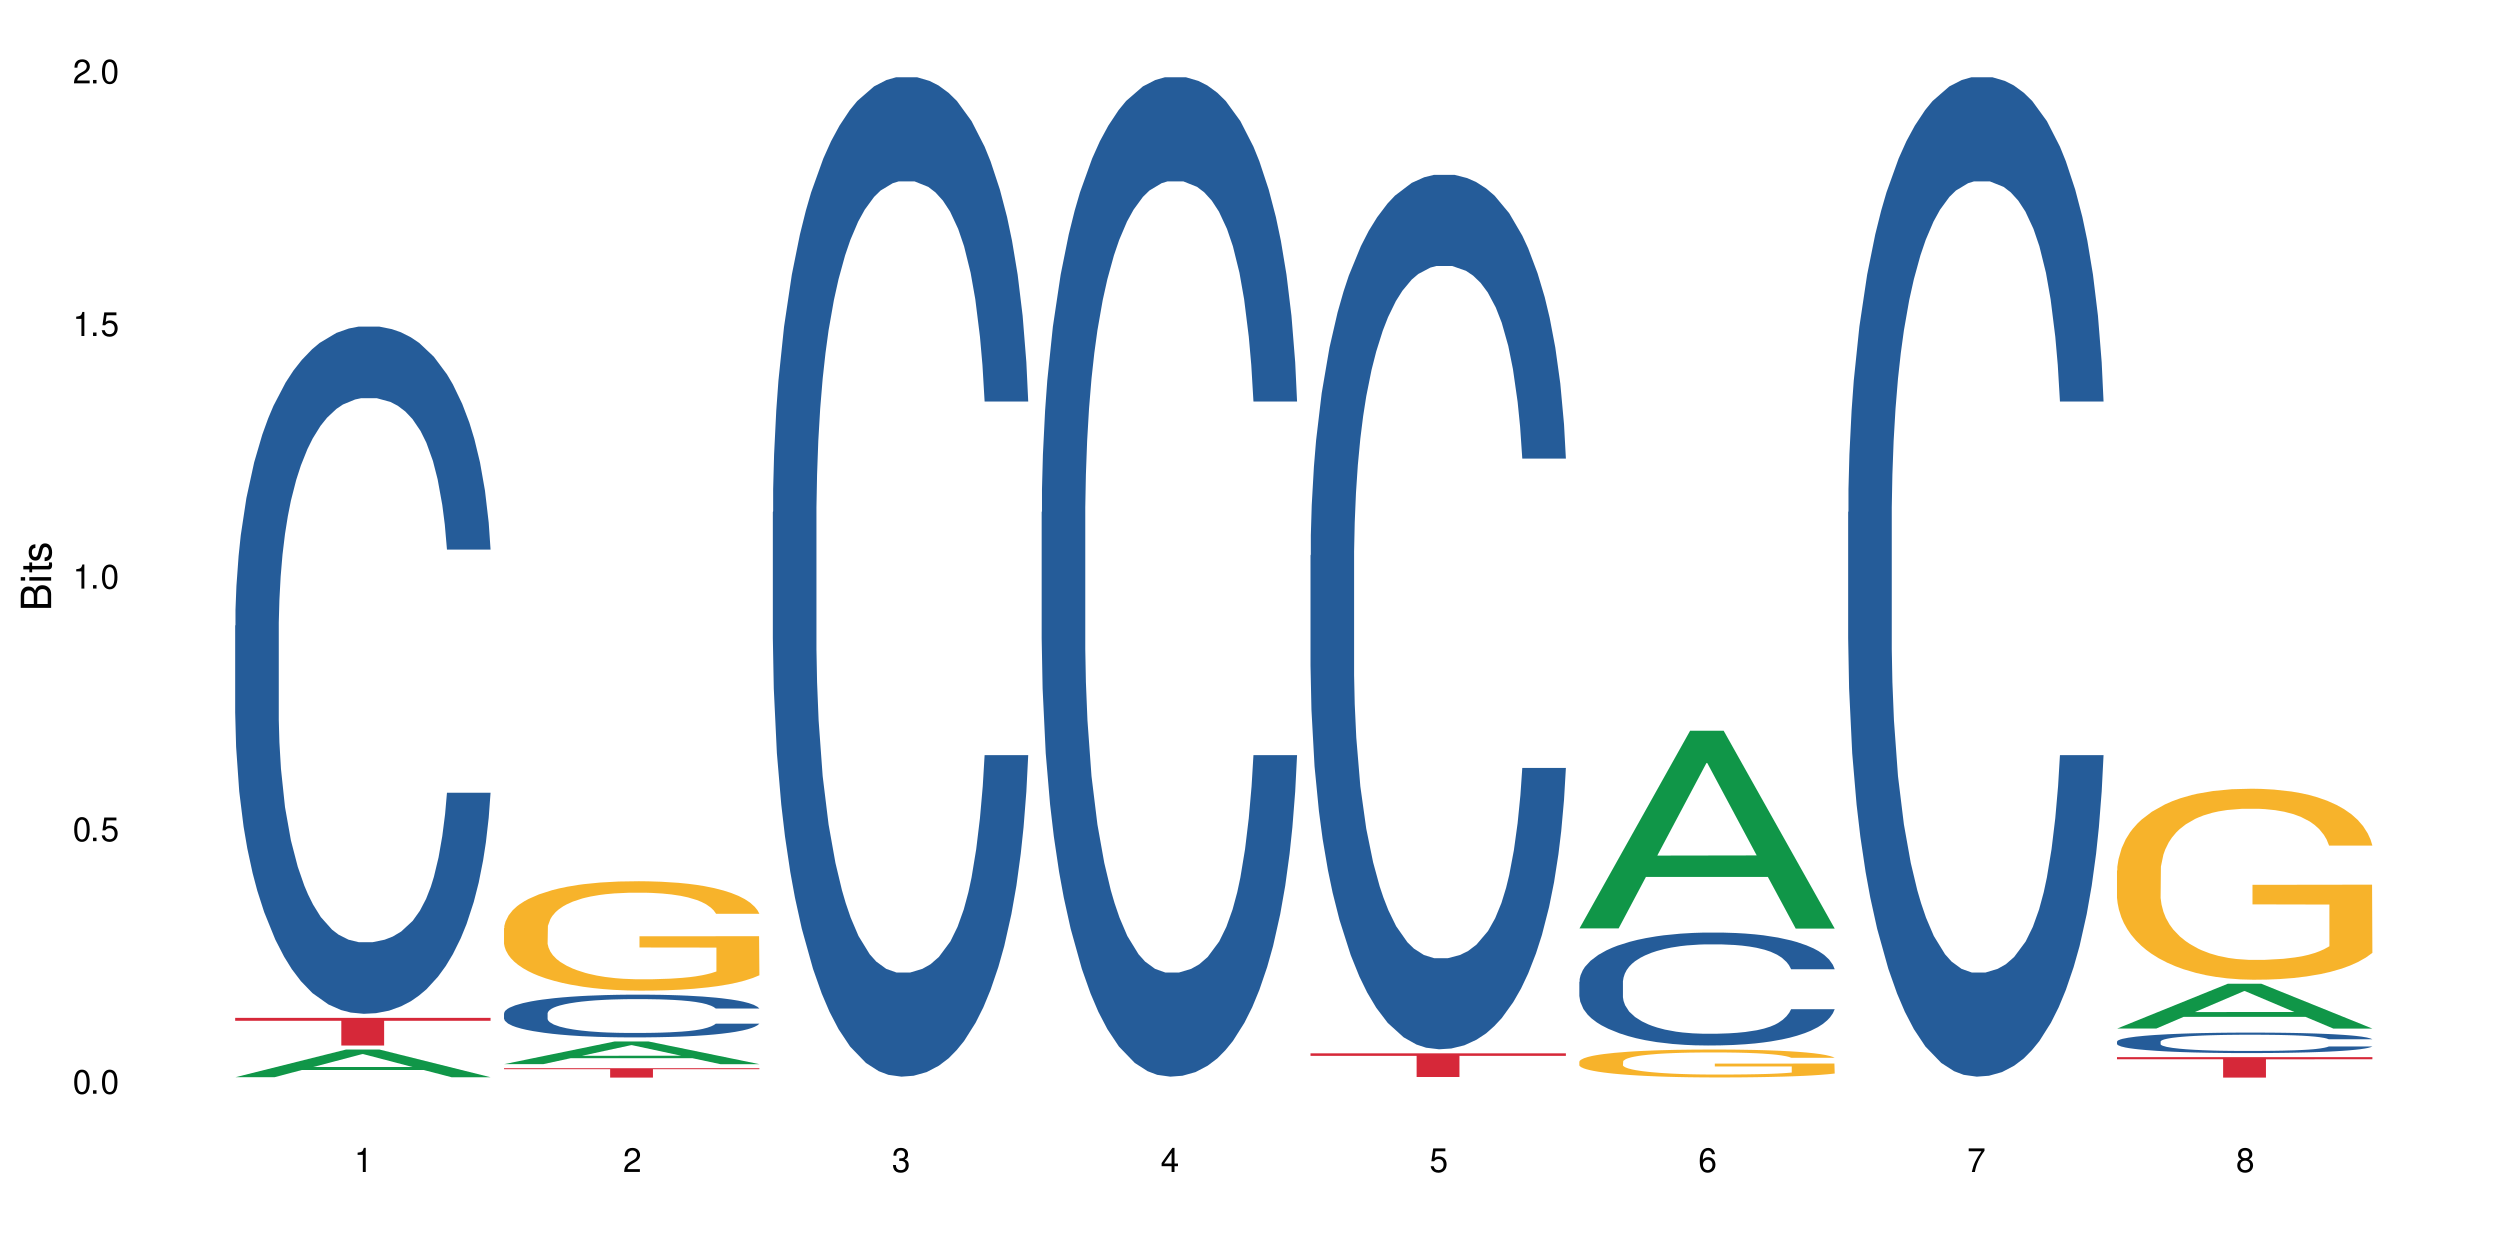
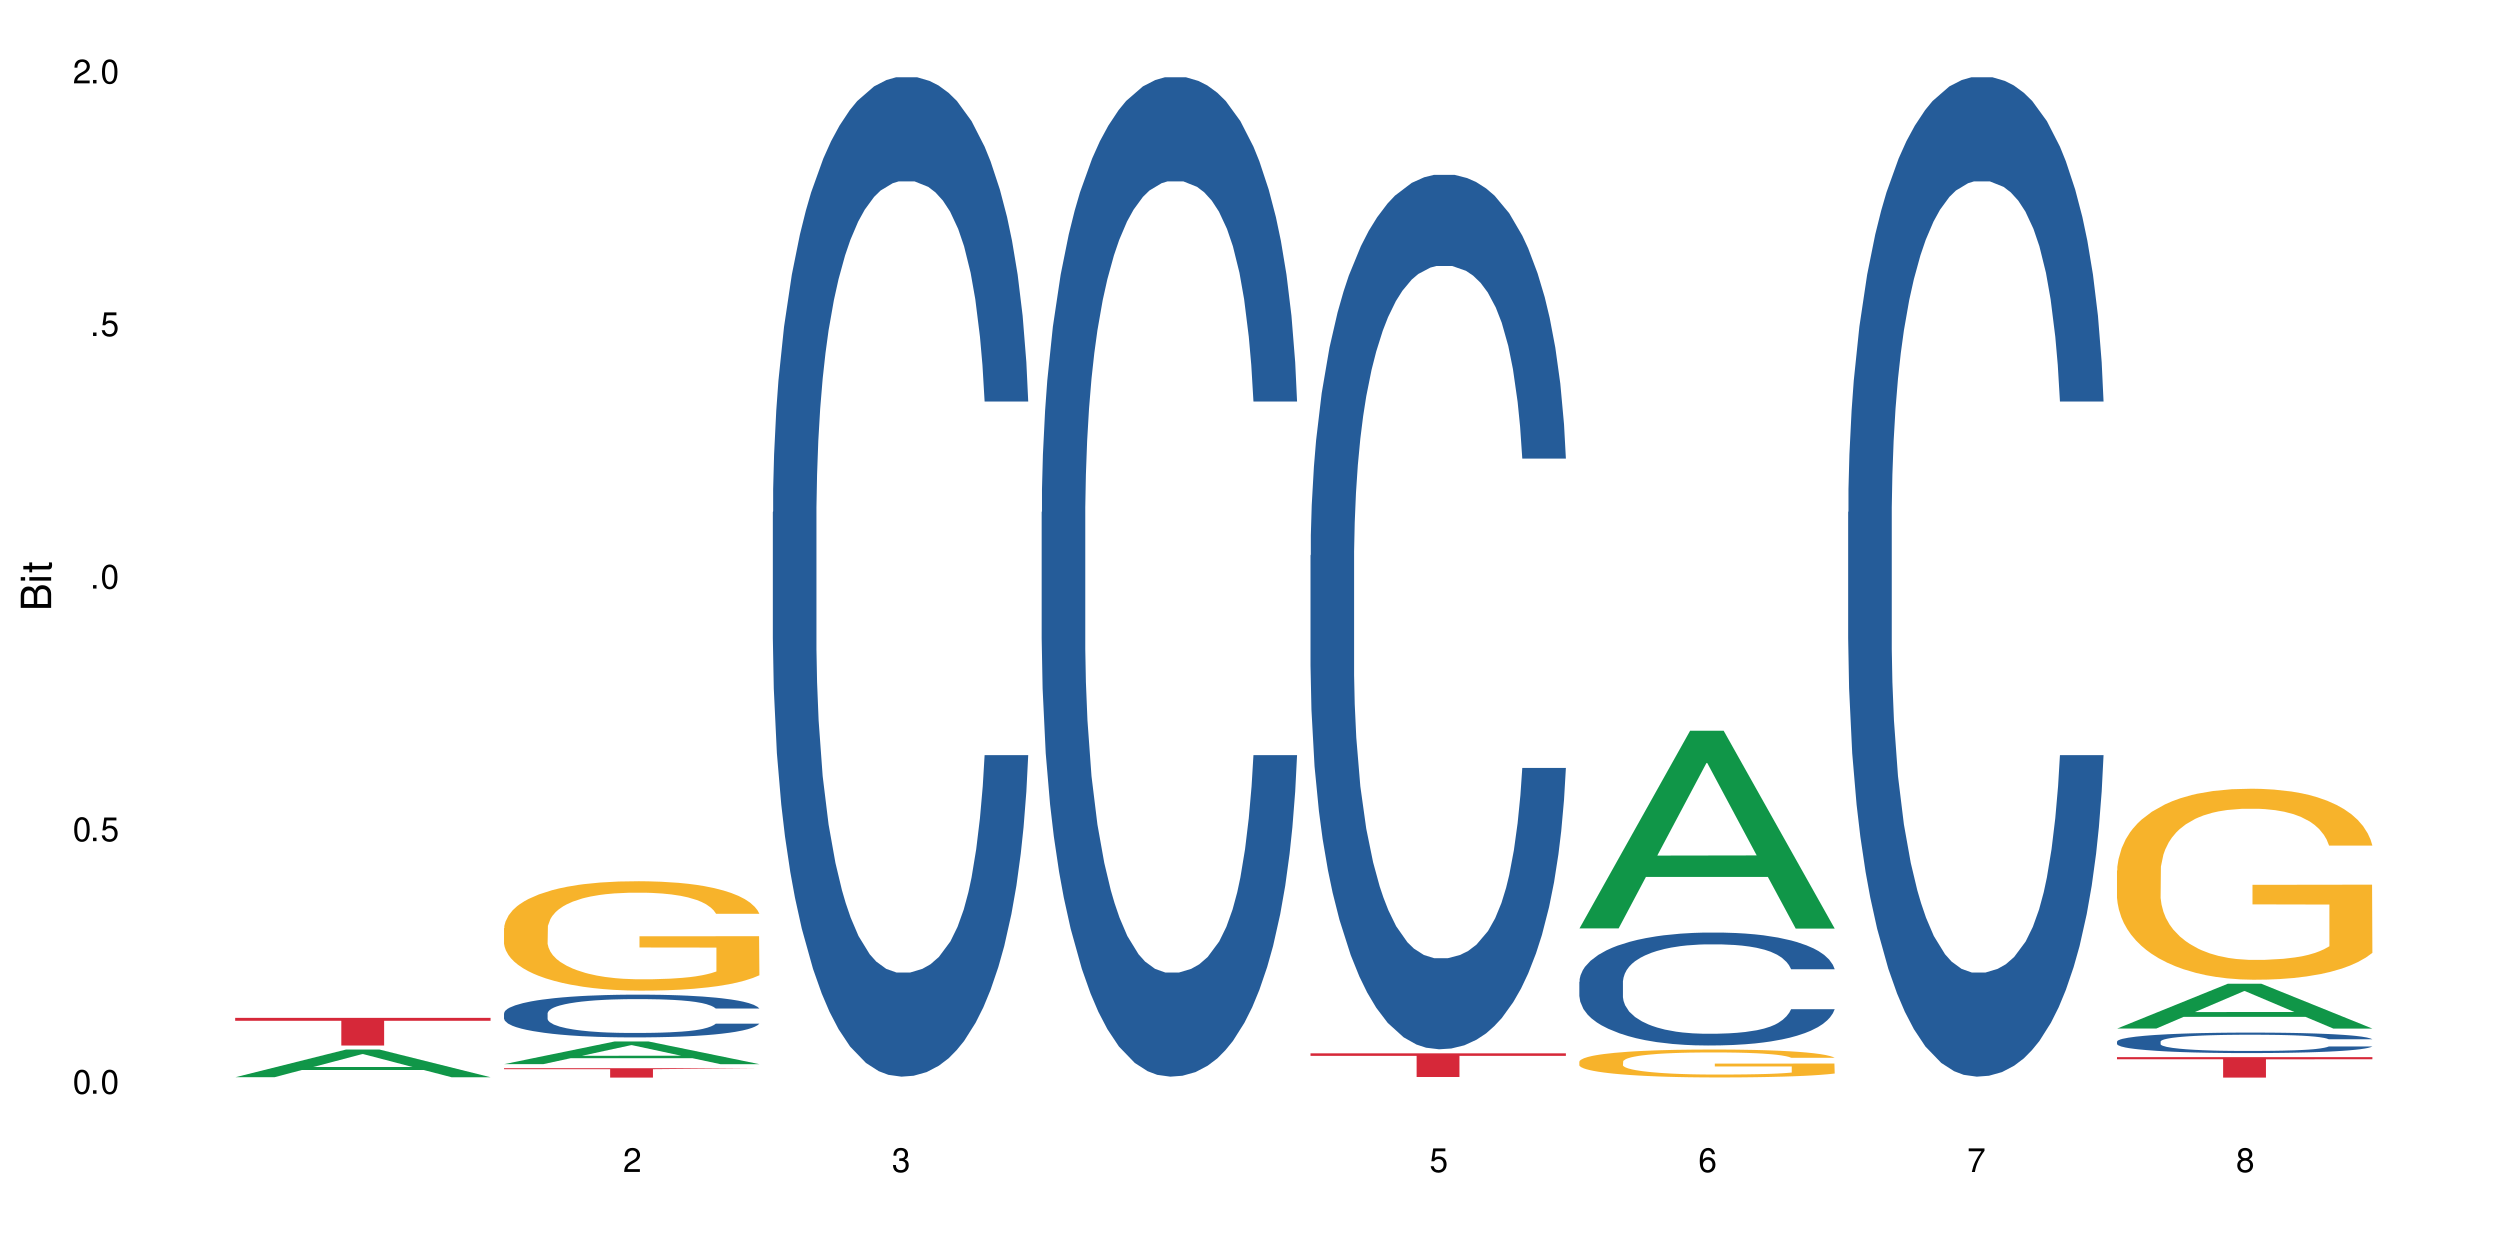
<svg xmlns="http://www.w3.org/2000/svg" xmlns:xlink="http://www.w3.org/1999/xlink" width="720" height="360" viewBox="0 0 720 360">
  <defs>
    <g>
      <g id="glyph-0-0">
</g>
      <g id="glyph-0-1">
        <path d="M 2.641 -6.938 C 2 -6.938 1.422 -6.656 1.078 -6.172 C 0.641 -5.562 0.406 -4.641 0.406 -3.359 C 0.406 -1.016 1.188 0.219 2.641 0.219 C 4.078 0.219 4.859 -1.016 4.859 -3.297 C 4.859 -4.641 4.656 -5.547 4.203 -6.172 C 3.844 -6.656 3.281 -6.938 2.641 -6.938 Z M 2.641 -6.188 C 3.547 -6.188 4 -5.25 4 -3.375 C 4 -1.406 3.562 -0.484 2.625 -0.484 C 1.734 -0.484 1.281 -1.438 1.281 -3.344 C 1.281 -5.25 1.734 -6.188 2.641 -6.188 Z M 2.641 -6.188 " />
      </g>
      <g id="glyph-0-2">
        <path d="M 1.828 -1 L 0.828 -1 L 0.828 0 L 1.828 0 Z M 1.828 -1 " />
      </g>
      <g id="glyph-0-3">
        <path d="M 4.562 -6.797 L 1.062 -6.797 L 0.547 -3.094 L 1.328 -3.094 C 1.719 -3.562 2.047 -3.734 2.578 -3.734 C 3.484 -3.734 4.062 -3.109 4.062 -2.094 C 4.062 -1.125 3.484 -0.531 2.578 -0.531 C 1.828 -0.531 1.375 -0.906 1.188 -1.672 L 0.328 -1.672 C 0.453 -1.109 0.547 -0.844 0.75 -0.594 C 1.125 -0.078 1.828 0.219 2.594 0.219 C 3.969 0.219 4.922 -0.781 4.922 -2.219 C 4.922 -3.562 4.031 -4.484 2.719 -4.484 C 2.25 -4.484 1.859 -4.359 1.469 -4.062 L 1.734 -5.969 L 4.562 -5.969 Z M 4.562 -6.797 " />
      </g>
      <g id="glyph-0-4">
-         <path d="M 2.484 -4.938 L 2.484 0 L 3.328 0 L 3.328 -6.938 L 2.766 -6.938 C 2.469 -5.875 2.281 -5.734 0.984 -5.562 L 0.984 -4.938 Z M 2.484 -4.938 " />
-       </g>
+         </g>
      <g id="glyph-0-5">
        <path d="M 4.859 -0.828 L 1.281 -0.828 C 1.359 -1.406 1.672 -1.781 2.5 -2.281 L 3.469 -2.828 C 4.406 -3.344 4.906 -4.062 4.906 -4.906 C 4.906 -5.484 4.672 -6.031 4.266 -6.406 C 3.859 -6.766 3.375 -6.938 2.719 -6.938 C 1.859 -6.938 1.219 -6.625 0.844 -6.031 C 0.609 -5.672 0.5 -5.234 0.484 -4.531 L 1.328 -4.531 C 1.359 -5.016 1.406 -5.281 1.531 -5.516 C 1.75 -5.938 2.188 -6.203 2.703 -6.203 C 3.469 -6.203 4.031 -5.641 4.031 -4.891 C 4.031 -4.344 3.719 -3.859 3.125 -3.516 L 2.234 -3 C 0.812 -2.172 0.406 -1.531 0.328 -0.016 L 4.859 -0.016 Z M 4.859 -0.828 " />
      </g>
      <g id="glyph-0-6">
        <path d="M 2.125 -3.188 L 2.578 -3.188 C 3.5 -3.188 3.984 -2.766 3.984 -1.922 C 3.984 -1.062 3.469 -0.531 2.594 -0.531 C 1.656 -0.531 1.203 -1 1.156 -2.016 L 0.312 -2.016 C 0.344 -1.453 0.438 -1.094 0.609 -0.781 C 0.953 -0.109 1.625 0.219 2.547 0.219 C 3.953 0.219 4.859 -0.625 4.859 -1.938 C 4.859 -2.828 4.516 -3.297 3.703 -3.594 C 4.344 -3.844 4.656 -4.328 4.656 -5.031 C 4.656 -6.219 3.875 -6.938 2.578 -6.938 C 1.203 -6.938 0.484 -6.172 0.453 -4.703 L 1.297 -4.703 C 1.312 -5.125 1.344 -5.359 1.453 -5.578 C 1.641 -5.969 2.062 -6.203 2.594 -6.203 C 3.344 -6.203 3.797 -5.75 3.797 -5 C 3.797 -4.516 3.609 -4.219 3.25 -4.047 C 3.016 -3.953 2.703 -3.922 2.125 -3.906 Z M 2.125 -3.188 " />
      </g>
      <g id="glyph-0-7">
-         <path d="M 3.141 -1.672 L 3.141 0 L 3.984 0 L 3.984 -1.672 L 4.984 -1.672 L 4.984 -2.438 L 3.984 -2.438 L 3.984 -6.938 L 3.359 -6.938 L 0.266 -2.578 L 0.266 -1.672 Z M 3.141 -2.438 L 1 -2.438 L 3.141 -5.5 Z M 3.141 -2.438 " />
-       </g>
+         </g>
      <g id="glyph-0-8">
        <path d="M 4.781 -5.125 C 4.609 -6.266 3.891 -6.938 2.844 -6.938 C 2.094 -6.938 1.422 -6.578 1.031 -5.953 C 0.594 -5.266 0.406 -4.422 0.406 -3.172 C 0.406 -2 0.578 -1.25 0.984 -0.641 C 1.359 -0.078 1.953 0.219 2.703 0.219 C 3.984 0.219 4.922 -0.75 4.922 -2.094 C 4.922 -3.375 4.062 -4.281 2.844 -4.281 C 2.172 -4.281 1.641 -4.031 1.281 -3.516 C 1.281 -5.234 1.828 -6.188 2.797 -6.188 C 3.391 -6.188 3.797 -5.797 3.938 -5.125 Z M 2.734 -3.531 C 3.547 -3.531 4.062 -2.953 4.062 -2.031 C 4.062 -1.156 3.484 -0.531 2.703 -0.531 C 1.922 -0.531 1.328 -1.188 1.328 -2.078 C 1.328 -2.938 1.906 -3.531 2.734 -3.531 Z M 2.734 -3.531 " />
      </g>
      <g id="glyph-0-9">
        <path d="M 4.984 -6.797 L 0.438 -6.797 L 0.438 -5.969 L 4.109 -5.969 C 2.5 -3.656 1.828 -2.234 1.328 0 L 2.219 0 C 2.594 -2.172 3.453 -4.047 4.984 -6.094 Z M 4.984 -6.797 " />
      </g>
      <g id="glyph-0-10">
        <path d="M 3.75 -3.656 C 4.469 -4.094 4.688 -4.438 4.688 -5.078 C 4.688 -6.172 3.844 -6.938 2.641 -6.938 C 1.438 -6.938 0.594 -6.172 0.594 -5.094 C 0.594 -4.438 0.812 -4.094 1.516 -3.656 C 0.734 -3.266 0.359 -2.703 0.359 -1.922 C 0.359 -0.656 1.281 0.219 2.641 0.219 C 3.984 0.219 4.922 -0.656 4.922 -1.922 C 4.922 -2.703 4.531 -3.266 3.75 -3.656 Z M 2.641 -6.188 C 3.359 -6.188 3.812 -5.75 3.812 -5.062 C 3.812 -4.406 3.344 -3.984 2.641 -3.984 C 1.922 -3.984 1.453 -4.406 1.453 -5.078 C 1.453 -5.75 1.922 -6.188 2.641 -6.188 Z M 2.641 -3.266 C 3.484 -3.266 4.062 -2.719 4.062 -1.906 C 4.062 -1.078 3.484 -0.531 2.625 -0.531 C 1.797 -0.531 1.219 -1.094 1.219 -1.906 C 1.219 -2.719 1.781 -3.266 2.641 -3.266 Z M 2.641 -3.266 " />
      </g>
      <g id="glyph-1-0">
</g>
      <g id="glyph-1-1">
        <path d="M 0 -0.953 L 0 -4.891 C 0 -5.719 -0.234 -6.344 -0.734 -6.797 C -1.188 -7.234 -1.812 -7.469 -2.5 -7.469 C -3.547 -7.469 -4.188 -7 -4.625 -5.875 C -4.984 -6.688 -5.625 -7.094 -6.531 -7.094 C -7.172 -7.094 -7.734 -6.859 -8.141 -6.391 C -8.562 -5.922 -8.75 -5.344 -8.75 -4.5 L -8.75 -0.953 Z M -4.984 -2.062 L -7.766 -2.062 L -7.766 -4.219 C -7.766 -4.844 -7.688 -5.203 -7.453 -5.5 C -7.219 -5.812 -6.859 -5.969 -6.375 -5.969 C -5.891 -5.969 -5.531 -5.812 -5.297 -5.5 C -5.062 -5.203 -4.984 -4.844 -4.984 -4.219 Z M -0.984 -2.062 L -4 -2.062 L -4 -4.781 C -4 -5.766 -3.438 -6.359 -2.484 -6.359 C -1.547 -6.359 -0.984 -5.766 -0.984 -4.781 Z M -0.984 -2.062 " />
      </g>
      <g id="glyph-1-2">
        <path d="M -6.281 -1.797 L -6.281 -0.797 L 0 -0.797 L 0 -1.797 Z M -8.75 -1.797 L -8.75 -0.797 L -7.484 -0.797 L -7.484 -1.797 Z M -8.75 -1.797 " />
      </g>
      <g id="glyph-1-3">
        <path d="M -6.281 -3.047 L -6.281 -2.016 L -8.016 -2.016 L -8.016 -1.016 L -6.281 -1.016 L -6.281 -0.172 L -5.469 -0.172 L -5.469 -1.016 L -0.719 -1.016 C -0.078 -1.016 0.281 -1.453 0.281 -2.234 C 0.281 -2.5 0.25 -2.719 0.188 -3.047 L -0.641 -3.047 C -0.609 -2.906 -0.594 -2.766 -0.594 -2.562 C -0.594 -2.141 -0.719 -2.016 -1.156 -2.016 L -5.469 -2.016 L -5.469 -3.047 Z M -6.281 -3.047 " />
      </g>
      <g id="glyph-1-4">
-         <path d="M -4.531 -5.25 C -5.766 -5.25 -6.469 -4.422 -6.469 -2.969 C -6.469 -1.516 -5.719 -0.562 -4.547 -0.562 C -3.562 -0.562 -3.094 -1.062 -2.734 -2.562 L -2.516 -3.484 C -2.344 -4.188 -2.094 -4.469 -1.641 -4.469 C -1.047 -4.469 -0.641 -3.875 -0.641 -3 C -0.641 -2.453 -0.797 -2 -1.062 -1.75 C -1.25 -1.594 -1.422 -1.531 -1.875 -1.469 L -1.875 -0.406 C -0.422 -0.453 0.281 -1.266 0.281 -2.922 C 0.281 -4.5 -0.5 -5.516 -1.719 -5.516 C -2.656 -5.516 -3.172 -4.984 -3.469 -3.734 L -3.703 -2.766 C -3.891 -1.953 -4.156 -1.609 -4.594 -1.609 C -5.188 -1.609 -5.547 -2.125 -5.547 -2.938 C -5.547 -3.75 -5.203 -4.172 -4.531 -4.203 Z M -4.531 -5.25 " />
-       </g>
+         </g>
    </g>
  </defs>
  <rect x="-72" y="-36" width="864" height="432" fill="rgb(100%, 100%, 100%)" fill-opacity="1" />
  <path fill-rule="nonzero" fill="rgb(6.275%, 58.824%, 28.235%)" fill-opacity="1" d="M 67.73 310.242 L 67.809 310.234 L 99.637 302.27 L 109.301 302.27 L 141.281 310.246 L 130.047 310.246 L 122.031 308.164 L 86.906 308.164 L 79.047 310.242 L 67.73 310.242 L 90.285 307.305 L 118.809 307.297 L 104.586 303.574 L 104.43 303.566 L 104.27 303.59 L 90.207 307.297 L 90.285 307.305 Z M 67.73 310.242 " />
-   <path fill-rule="nonzero" fill="rgb(14.51%, 36.078%, 60%)" fill-opacity="1" d="M 67.73 180.176 L 67.82 179.996 L 67.82 175.656 L 68.09 168.781 L 68.719 160.098 L 69.344 154.125 L 70.961 143.453 L 73.203 133.141 L 75.535 125.18 L 77.238 120.477 L 78.766 116.859 L 82.262 110.164 L 84.504 106.727 L 86.926 103.652 L 89.887 100.578 L 92.039 98.77 L 96.883 95.875 L 100.469 94.609 L 103.25 94.066 L 109.262 94.066 L 112.848 94.789 L 115.449 95.691 L 118.32 97.141 L 120.742 98.77 L 124.957 102.75 L 128.727 107.812 L 130.43 110.707 L 133.121 116.316 L 135.184 121.742 L 136.617 126.449 L 138.234 133.141 L 139.668 141.281 L 140.746 150.508 L 141.281 158.289 L 128.727 158.289 L 128.098 151.051 L 127.379 145.441 L 126.035 138.027 L 124.688 132.777 L 122.805 127.531 L 121.102 124.094 L 118.77 120.66 L 116.707 118.488 L 114.555 116.859 L 112.488 115.773 L 108.543 114.688 L 103.969 114.688 L 102.266 115.051 L 98.766 116.496 L 96.883 117.766 L 94.191 120.297 L 92.309 122.648 L 90.066 126.266 L 88.539 129.344 L 86.656 134.047 L 85.312 138.207 L 83.785 144.176 L 82.891 148.699 L 82.082 153.766 L 81.363 159.734 L 80.828 166.066 L 80.469 172.762 L 80.289 179.273 L 80.289 207.312 L 80.469 213.828 L 80.918 221.426 L 82.082 232.461 L 83.785 242.047 L 85.762 249.648 L 87.645 255.074 L 88.719 257.605 L 90.156 260.5 L 92.398 264.121 L 95.629 267.738 L 97.512 269.184 L 100.383 270.633 L 103.34 271.355 L 107.289 271.355 L 110.785 270.633 L 113.117 269.727 L 115.539 268.281 L 118.859 265.203 L 120.922 262.309 L 122.715 258.871 L 124.062 255.438 L 124.957 252.543 L 126.305 246.934 L 127.379 240.781 L 128.188 234.449 L 128.727 228.301 L 141.281 228.301 L 140.746 235.535 L 139.938 242.59 L 139.129 247.836 L 137.875 254.168 L 136.441 259.777 L 134.375 266.109 L 132.672 270.27 L 130.43 274.793 L 128.367 278.23 L 126.125 281.305 L 122.805 284.926 L 120.652 286.734 L 118.32 288.359 L 115.539 289.809 L 112.043 291.074 L 108.273 291.797 L 104.777 291.98 L 101.008 291.617 L 98.227 290.895 L 94.551 289.266 L 89.977 286.008 L 86.656 282.57 L 84.055 279.137 L 81.812 275.516 L 79.301 270.633 L 76.074 262.672 L 74.098 256.52 L 72.754 251.457 L 71.23 244.398 L 70.152 238.07 L 68.898 227.938 L 68 215.094 L 67.73 205.145 Z M 67.73 180.176 " />
  <path fill-rule="nonzero" fill="rgb(83.922%, 15.686%, 22.353%)" fill-opacity="1" d="M 67.73 293.137 L 141.281 293.137 L 141.281 293.992 L 110.629 293.996 L 110.629 301.113 L 98.297 301.113 L 98.297 294.004 L 98.117 293.992 L 67.73 293.992 Z M 67.73 293.137 " />
  <path fill-rule="nonzero" fill="rgb(6.275%, 58.824%, 28.235%)" fill-opacity="1" d="M 145.156 306.473 L 145.234 306.465 L 177.059 299.934 L 186.723 299.934 L 218.707 306.48 L 207.469 306.48 L 199.453 304.77 L 164.328 304.77 L 156.469 306.473 L 145.156 306.473 L 167.707 304.062 L 196.23 304.059 L 182.008 301.004 L 181.852 300.996 L 181.695 301.016 L 167.629 304.059 L 167.707 304.062 Z M 145.156 306.473 " />
  <path fill-rule="nonzero" fill="rgb(14.51%, 36.078%, 60%)" fill-opacity="1" d="M 145.156 291.824 L 145.242 291.812 L 145.242 291.543 L 145.512 291.113 L 146.141 290.574 L 146.77 290.203 L 148.383 289.539 L 150.625 288.898 L 152.957 288.402 L 154.664 288.109 L 156.188 287.887 L 159.684 287.469 L 161.93 287.254 L 164.352 287.062 L 167.309 286.871 L 169.461 286.762 L 174.305 286.582 L 177.895 286.5 L 180.676 286.469 L 186.684 286.469 L 190.273 286.512 L 192.875 286.57 L 195.742 286.66 L 198.164 286.762 L 202.383 287.008 L 206.148 287.324 L 207.852 287.504 L 210.543 287.852 L 212.605 288.188 L 214.043 288.48 L 215.656 288.898 L 217.094 289.402 L 218.168 289.977 L 218.707 290.461 L 206.148 290.461 L 205.52 290.012 L 204.805 289.664 L 203.457 289.203 L 202.113 288.875 L 200.23 288.551 L 198.523 288.336 L 196.191 288.121 L 194.129 287.988 L 191.977 287.887 L 189.914 287.816 L 185.969 287.75 L 181.391 287.75 L 179.688 287.773 L 176.191 287.863 L 174.305 287.941 L 171.613 288.098 L 169.73 288.246 L 167.488 288.469 L 165.965 288.66 L 164.082 288.953 L 162.734 289.215 L 161.211 289.586 L 160.312 289.867 L 159.508 290.18 L 158.789 290.551 L 158.25 290.945 L 157.891 291.363 L 157.711 291.766 L 157.711 293.512 L 157.891 293.914 L 158.34 294.387 L 159.508 295.074 L 161.211 295.672 L 163.184 296.145 L 165.066 296.48 L 166.145 296.637 L 167.578 296.816 L 169.82 297.043 L 173.051 297.27 L 174.934 297.359 L 177.805 297.449 L 180.766 297.492 L 184.711 297.492 L 188.211 297.449 L 190.543 297.391 L 192.965 297.301 L 196.281 297.109 L 198.344 296.93 L 200.141 296.719 L 201.484 296.504 L 202.383 296.324 L 203.727 295.973 L 204.805 295.594 L 205.609 295.199 L 206.148 294.816 L 218.707 294.816 L 218.168 295.266 L 217.359 295.703 L 216.555 296.031 L 215.297 296.426 L 213.863 296.773 L 211.801 297.168 L 210.094 297.426 L 207.852 297.707 L 205.789 297.922 L 203.547 298.113 L 200.23 298.336 L 198.074 298.449 L 195.742 298.551 L 192.965 298.641 L 189.465 298.719 L 185.699 298.766 L 182.199 298.777 L 178.434 298.754 L 175.652 298.707 L 171.973 298.605 L 167.398 298.406 L 164.082 298.191 L 161.48 297.977 L 159.238 297.754 L 156.727 297.449 L 153.496 296.953 L 151.523 296.57 L 150.176 296.254 L 148.652 295.816 L 147.574 295.422 L 146.32 294.793 L 145.422 293.996 L 145.156 293.375 Z M 145.156 291.824 " />
  <path fill-rule="nonzero" fill="rgb(96.863%, 70.196%, 16.863%)" fill-opacity="1" d="M 145.156 267.293 L 145.242 267.266 L 145.242 266.688 L 145.602 265.395 L 146.5 263.609 L 147.664 262.141 L 148.922 260.988 L 149.73 260.387 L 151.074 259.523 L 152.242 258.891 L 155.199 257.594 L 158.969 256.383 L 161.031 255.867 L 163.363 255.379 L 166.684 254.832 L 168.207 254.629 L 172.871 254.168 L 178.164 253.879 L 183.992 253.793 L 186.684 253.824 L 190.363 253.938 L 195.387 254.254 L 198.254 254.543 L 200.496 254.832 L 202.828 255.203 L 205.699 255.781 L 208.391 256.473 L 210.543 257.16 L 212.695 258.023 L 214.492 258.945 L 216.016 259.953 L 217.359 261.164 L 218.168 262.172 L 218.707 263.176 L 206.238 263.176 L 205.52 262.172 L 204.715 261.395 L 203.367 260.441 L 202.023 259.754 L 200.676 259.207 L 198.164 258.457 L 196.012 257.996 L 193.32 257.594 L 190.723 257.336 L 187.762 257.16 L 185.969 257.105 L 181.211 257.105 L 176.906 257.305 L 174.395 257.535 L 172.602 257.766 L 170.09 258.199 L 168.566 258.543 L 167.668 258.773 L 164.977 259.664 L 163.184 260.473 L 162.195 261.02 L 160.941 261.883 L 160.043 262.66 L 159.059 263.809 L 158.52 264.676 L 157.801 266.633 L 157.711 271.812 L 157.98 272.906 L 158.52 274.086 L 159.238 275.121 L 160.312 276.215 L 161.391 277.051 L 163.273 278.172 L 164.887 278.922 L 166.145 279.41 L 168.566 280.188 L 169.551 280.445 L 171.883 280.965 L 174.305 281.367 L 177.266 281.715 L 179.508 281.887 L 183.098 282.031 L 187.672 282.031 L 193.055 281.855 L 196.461 281.625 L 198.793 281.395 L 200.32 281.195 L 202.203 280.879 L 203.547 280.59 L 204.805 280.273 L 206.328 279.785 L 206.328 272.906 L 184.172 272.875 L 184.172 269.652 L 218.617 269.625 L 218.707 280.879 L 216.824 281.656 L 214.492 282.402 L 212.25 282.98 L 209.918 283.469 L 206.598 284.016 L 203.906 284.359 L 199.781 284.766 L 196.012 285.023 L 192.066 285.195 L 188.566 285.281 L 184.441 285.312 L 180.766 285.254 L 176.816 285.082 L 173.68 284.852 L 170.809 284.562 L 167.938 284.188 L 164.352 283.582 L 162.016 283.094 L 159.594 282.488 L 157.172 281.77 L 155.02 280.992 L 153.586 280.391 L 152.152 279.699 L 150.625 278.836 L 149.191 277.855 L 148.113 276.965 L 147.129 275.957 L 146.41 275.008 L 145.691 273.711 L 145.332 272.676 L 145.156 271.781 Z M 145.156 267.293 " />
-   <path fill-rule="nonzero" fill="rgb(83.922%, 15.686%, 22.353%)" fill-opacity="1" d="M 145.156 307.637 L 218.707 307.637 L 218.707 307.926 L 188.051 307.926 L 188.051 310.34 L 175.719 310.34 L 175.719 307.93 L 175.539 307.926 L 145.156 307.926 Z M 145.156 307.637 " />
+   <path fill-rule="nonzero" fill="rgb(83.922%, 15.686%, 22.353%)" fill-opacity="1" d="M 145.156 307.637 L 218.707 307.637 L 188.051 307.926 L 188.051 310.34 L 175.719 310.34 L 175.719 307.93 L 175.539 307.926 L 145.156 307.926 Z M 145.156 307.637 " />
  <path fill-rule="nonzero" fill="rgb(14.51%, 36.078%, 60%)" fill-opacity="1" d="M 222.578 147.484 L 222.668 147.219 L 222.668 140.906 L 222.938 130.906 L 223.562 118.277 L 224.191 109.598 L 225.809 94.074 L 228.051 79.078 L 230.383 67.5 L 232.086 60.66 L 233.609 55.398 L 237.109 45.664 L 239.352 40.664 L 241.773 36.191 L 244.734 31.719 L 246.887 29.086 L 251.73 24.879 L 255.316 23.035 L 258.098 22.246 L 264.109 22.246 L 267.695 23.301 L 270.297 24.613 L 273.168 26.719 L 275.59 29.086 L 279.805 34.875 L 283.57 42.242 L 285.277 46.453 L 287.969 54.609 L 290.031 62.5 L 291.465 69.344 L 293.082 79.078 L 294.516 90.918 L 295.59 104.336 L 296.129 115.648 L 283.57 115.648 L 282.945 105.125 L 282.227 96.969 L 280.883 86.18 L 279.535 78.551 L 277.652 70.922 L 275.949 65.922 L 273.617 60.922 L 271.551 57.766 L 269.398 55.398 L 267.336 53.82 L 263.391 52.242 L 258.816 52.242 L 257.109 52.766 L 253.613 54.871 L 251.73 56.715 L 249.039 60.398 L 247.156 63.816 L 244.914 69.078 L 243.387 73.551 L 241.504 80.391 L 240.16 86.445 L 238.633 95.125 L 237.738 101.703 L 236.93 109.07 L 236.211 117.754 L 235.672 126.961 L 235.316 136.695 L 235.137 146.168 L 235.137 186.949 L 235.316 196.418 L 235.762 207.469 L 236.93 223.52 L 238.633 237.465 L 240.605 248.512 L 242.492 256.406 L 243.566 260.09 L 245.004 264.301 L 247.246 269.562 L 250.473 274.824 L 252.355 276.93 L 255.227 279.031 L 258.188 280.086 L 262.133 280.086 L 265.633 279.031 L 267.965 277.719 L 270.387 275.613 L 273.707 271.141 L 275.77 266.93 L 277.562 261.93 L 278.906 256.934 L 279.805 252.723 L 281.148 244.566 L 282.227 235.621 L 283.035 226.414 L 283.57 217.469 L 296.129 217.469 L 295.59 227.992 L 294.785 238.254 L 293.977 245.883 L 292.723 255.09 L 291.285 263.246 L 289.223 272.457 L 287.52 278.508 L 285.277 285.086 L 283.215 290.082 L 280.973 294.555 L 277.652 299.816 L 275.5 302.449 L 273.168 304.816 L 270.387 306.922 L 266.887 308.762 L 263.121 309.816 L 259.621 310.078 L 255.855 309.555 L 253.074 308.5 L 249.398 306.133 L 244.824 301.398 L 241.504 296.398 L 238.902 291.398 L 236.66 286.137 L 234.148 279.031 L 230.918 267.457 L 228.945 258.512 L 227.602 251.145 L 226.074 240.883 L 225 231.676 L 223.742 216.941 L 222.848 198.262 L 222.578 183.789 Z M 222.578 147.484 " />
  <path fill-rule="nonzero" fill="rgb(14.51%, 36.078%, 60%)" fill-opacity="1" d="M 300 147.484 L 300.09 147.219 L 300.09 140.906 L 300.359 130.906 L 300.988 118.277 L 301.617 109.598 L 303.23 94.074 L 305.473 79.078 L 307.805 67.5 L 309.508 60.66 L 311.035 55.398 L 314.531 45.664 L 316.773 40.664 L 319.195 36.191 L 322.156 31.719 L 324.309 29.086 L 329.152 24.879 L 332.742 23.035 L 335.52 22.246 L 341.531 22.246 L 345.117 23.301 L 347.719 24.613 L 350.59 26.719 L 353.012 29.086 L 357.227 34.875 L 360.996 42.242 L 362.699 46.453 L 365.391 54.609 L 367.453 62.5 L 368.891 69.344 L 370.504 79.078 L 371.938 90.918 L 373.016 104.336 L 373.555 115.648 L 360.996 115.648 L 360.367 105.125 L 359.648 96.969 L 358.305 86.18 L 356.961 78.551 L 355.074 70.922 L 353.371 65.922 L 351.039 60.922 L 348.977 57.766 L 346.824 55.398 L 344.762 53.82 L 340.812 52.242 L 336.238 52.242 L 334.535 52.766 L 331.035 54.871 L 329.152 56.715 L 326.461 60.398 L 324.578 63.816 L 322.336 69.078 L 320.812 73.551 L 318.926 80.391 L 317.582 86.445 L 316.059 95.125 L 315.16 101.703 L 314.352 109.07 L 313.637 117.754 L 313.098 126.961 L 312.738 136.695 L 312.559 146.168 L 312.559 186.949 L 312.738 196.418 L 313.188 207.469 L 314.352 223.52 L 316.059 237.465 L 318.031 248.512 L 319.914 256.406 L 320.992 260.09 L 322.426 264.301 L 324.668 269.562 L 327.898 274.824 L 329.781 276.93 L 332.652 279.031 L 335.609 280.086 L 339.559 280.086 L 343.055 279.031 L 345.387 277.719 L 347.809 275.613 L 351.129 271.141 L 353.191 266.93 L 354.984 261.93 L 356.332 256.934 L 357.227 252.723 L 358.574 244.566 L 359.648 235.621 L 360.457 226.414 L 360.996 217.469 L 373.555 217.469 L 373.016 227.992 L 372.207 238.254 L 371.402 245.883 L 370.145 255.09 L 368.711 263.246 L 366.645 272.457 L 364.941 278.508 L 362.699 285.086 L 360.637 290.082 L 358.395 294.555 L 355.074 299.816 L 352.922 302.449 L 350.59 304.816 L 347.809 306.922 L 344.312 308.762 L 340.543 309.816 L 337.047 310.078 L 333.277 309.555 L 330.5 308.5 L 326.82 306.133 L 322.246 301.398 L 318.926 296.398 L 316.324 291.398 L 314.082 286.137 L 311.57 279.031 L 308.344 267.457 L 306.371 258.512 L 305.023 251.145 L 303.5 240.883 L 302.422 231.676 L 301.168 216.941 L 300.27 198.262 L 300 183.789 Z M 300 147.484 " />
  <path fill-rule="nonzero" fill="rgb(14.51%, 36.078%, 60%)" fill-opacity="1" d="M 377.426 159.938 L 377.516 159.707 L 377.516 154.184 L 377.781 145.438 L 378.41 134.387 L 379.039 126.789 L 380.652 113.207 L 382.895 100.086 L 385.227 89.961 L 386.934 83.973 L 388.457 79.371 L 391.957 70.852 L 394.199 66.48 L 396.621 62.566 L 399.578 58.652 L 401.734 56.352 L 406.574 52.668 L 410.164 51.055 L 412.945 50.367 L 418.953 50.367 L 422.543 51.285 L 425.145 52.438 L 428.016 54.277 L 430.438 56.352 L 434.652 61.414 L 438.418 67.859 L 440.125 71.543 L 442.812 78.68 L 444.879 85.586 L 446.312 91.57 L 447.926 100.086 L 449.363 110.445 L 450.438 122.188 L 450.977 132.086 L 438.418 132.086 L 437.789 122.879 L 437.074 115.742 L 435.727 106.305 L 434.383 99.629 L 432.5 92.953 L 430.793 88.578 L 428.461 84.203 L 426.398 81.441 L 424.246 79.371 L 422.184 77.988 L 418.238 76.609 L 413.664 76.609 L 411.957 77.066 L 408.461 78.91 L 406.574 80.52 L 403.887 83.742 L 402 86.738 L 399.758 91.34 L 398.234 95.254 L 396.352 101.238 L 395.004 106.535 L 393.48 114.129 L 392.582 119.883 L 391.777 126.332 L 391.059 133.926 L 390.52 141.984 L 390.16 150.5 L 389.98 158.789 L 389.98 194.469 L 390.16 202.754 L 390.609 212.422 L 391.777 226.465 L 393.48 238.664 L 395.453 248.336 L 397.336 255.238 L 398.414 258.461 L 399.848 262.145 L 402.09 266.75 L 405.32 271.355 L 407.203 273.195 L 410.074 275.035 L 413.035 275.957 L 416.98 275.957 L 420.48 275.035 L 422.812 273.887 L 425.234 272.043 L 428.551 268.133 L 430.613 264.449 L 432.41 260.074 L 433.754 255.699 L 434.652 252.016 L 435.996 244.883 L 437.074 237.055 L 437.879 228.996 L 438.418 221.172 L 450.977 221.172 L 450.438 230.379 L 449.633 239.355 L 448.824 246.031 L 447.566 254.09 L 446.133 261.227 L 444.07 269.281 L 442.367 274.578 L 440.125 280.332 L 438.059 284.703 L 435.816 288.617 L 432.5 293.223 L 430.348 295.523 L 428.016 297.598 L 425.234 299.438 L 421.734 301.051 L 417.969 301.969 L 414.469 302.199 L 410.703 301.738 L 407.922 300.82 L 404.242 298.746 L 399.668 294.602 L 396.352 290.23 L 393.75 285.855 L 391.508 281.254 L 388.996 275.035 L 385.766 264.906 L 383.793 257.082 L 382.449 250.637 L 380.922 241.66 L 379.848 233.602 L 378.59 220.711 L 377.695 204.367 L 377.426 191.707 Z M 377.426 159.938 " />
  <path fill-rule="nonzero" fill="rgb(83.922%, 15.686%, 22.353%)" fill-opacity="1" d="M 377.426 303.355 L 450.977 303.355 L 450.977 304.086 L 420.324 304.094 L 420.324 310.184 L 407.988 310.184 L 407.988 304.102 L 407.809 304.086 L 377.426 304.086 Z M 377.426 303.355 " />
  <path fill-rule="nonzero" fill="rgb(6.275%, 58.824%, 28.235%)" fill-opacity="1" d="M 454.848 267.383 L 454.926 267.328 L 486.75 210.461 L 496.418 210.461 L 528.398 267.438 L 517.164 267.438 L 509.148 252.562 L 474.023 252.562 L 466.164 267.383 L 454.848 267.383 L 477.402 246.41 L 505.926 246.359 L 491.703 219.77 L 491.547 219.715 L 491.387 219.875 L 477.32 246.359 L 477.402 246.41 Z M 454.848 267.383 " />
  <path fill-rule="nonzero" fill="rgb(14.51%, 36.078%, 60%)" fill-opacity="1" d="M 454.848 282.738 L 454.938 282.711 L 454.938 281.996 L 455.207 280.867 L 455.836 279.441 L 456.461 278.461 L 458.078 276.707 L 460.32 275.012 L 462.652 273.703 L 464.355 272.934 L 465.879 272.336 L 469.379 271.238 L 471.621 270.672 L 474.043 270.168 L 477.004 269.664 L 479.156 269.367 L 484 268.891 L 487.586 268.684 L 490.367 268.594 L 496.379 268.594 L 499.965 268.711 L 502.566 268.859 L 505.438 269.098 L 507.859 269.367 L 512.074 270.02 L 515.844 270.852 L 517.547 271.328 L 520.238 272.25 L 522.301 273.141 L 523.734 273.914 L 525.352 275.012 L 526.785 276.348 L 527.863 277.863 L 528.398 279.145 L 515.844 279.145 L 515.215 277.953 L 514.496 277.031 L 513.152 275.812 L 511.805 274.953 L 509.922 274.09 L 508.219 273.527 L 505.887 272.961 L 503.824 272.605 L 501.672 272.336 L 499.605 272.16 L 495.66 271.98 L 491.086 271.98 L 489.383 272.039 L 485.883 272.277 L 484 272.484 L 481.309 272.902 L 479.426 273.289 L 477.184 273.883 L 475.656 274.387 L 473.773 275.16 L 472.43 275.844 L 470.902 276.824 L 470.008 277.566 L 469.199 278.398 L 468.48 279.379 L 467.945 280.422 L 467.586 281.52 L 467.406 282.59 L 467.406 287.195 L 467.586 288.266 L 468.035 289.516 L 469.199 291.328 L 470.902 292.902 L 472.879 294.152 L 474.762 295.043 L 475.836 295.457 L 477.273 295.934 L 479.516 296.527 L 482.742 297.121 L 484.629 297.359 L 487.496 297.598 L 490.457 297.715 L 494.406 297.715 L 497.902 297.598 L 500.234 297.449 L 502.656 297.211 L 505.977 296.707 L 508.039 296.23 L 509.832 295.668 L 511.18 295.102 L 512.074 294.625 L 513.422 293.703 L 514.496 292.695 L 515.305 291.652 L 515.844 290.645 L 528.398 290.645 L 527.863 291.832 L 527.055 292.992 L 526.246 293.852 L 524.992 294.895 L 523.555 295.816 L 521.492 296.855 L 519.789 297.539 L 517.547 298.281 L 515.484 298.848 L 513.242 299.352 L 509.922 299.945 L 507.77 300.242 L 505.438 300.512 L 502.656 300.746 L 499.16 300.957 L 495.391 301.074 L 491.895 301.105 L 488.125 301.047 L 485.344 300.926 L 481.668 300.66 L 477.094 300.125 L 473.773 299.559 L 471.172 298.996 L 468.93 298.398 L 466.418 297.598 L 463.191 296.289 L 461.215 295.281 L 459.871 294.449 L 458.348 293.289 L 457.27 292.25 L 456.016 290.586 L 455.117 288.473 L 454.848 286.84 Z M 454.848 282.738 " />
  <path fill-rule="nonzero" fill="rgb(96.863%, 70.196%, 16.863%)" fill-opacity="1" d="M 454.848 305.707 L 454.938 305.699 L 454.938 305.555 L 455.297 305.223 L 456.191 304.77 L 457.359 304.395 L 458.613 304.098 L 459.422 303.945 L 460.77 303.723 L 461.934 303.562 L 464.895 303.23 L 468.66 302.922 L 470.723 302.789 L 473.055 302.664 L 476.375 302.527 L 477.898 302.477 L 482.562 302.355 L 487.855 302.285 L 493.688 302.262 L 496.379 302.27 L 500.055 302.297 L 505.078 302.379 L 507.949 302.453 L 510.191 302.527 L 512.523 302.621 L 515.395 302.77 L 518.086 302.945 L 520.238 303.121 L 522.391 303.344 L 524.184 303.578 L 525.711 303.836 L 527.055 304.145 L 527.863 304.398 L 528.398 304.656 L 515.934 304.656 L 515.215 304.398 L 514.406 304.203 L 513.062 303.961 L 511.715 303.781 L 510.371 303.645 L 507.859 303.453 L 505.707 303.336 L 503.016 303.23 L 500.414 303.164 L 497.453 303.121 L 495.66 303.105 L 490.906 303.105 L 486.602 303.156 L 484.09 303.219 L 482.297 303.277 L 479.785 303.387 L 478.258 303.473 L 477.363 303.531 L 474.672 303.762 L 472.879 303.965 L 471.891 304.105 L 470.633 304.328 L 469.738 304.523 L 468.75 304.82 L 468.211 305.039 L 467.496 305.539 L 467.406 306.863 L 467.676 307.141 L 468.211 307.441 L 468.93 307.707 L 470.008 307.988 L 471.082 308.199 L 472.965 308.488 L 474.582 308.676 L 475.836 308.801 L 478.258 309 L 479.246 309.066 L 481.578 309.199 L 484 309.301 L 486.961 309.391 L 489.203 309.434 L 492.789 309.473 L 497.363 309.473 L 502.746 309.426 L 506.156 309.367 L 508.488 309.309 L 510.012 309.258 L 511.895 309.176 L 513.242 309.105 L 514.496 309.023 L 516.023 308.898 L 516.023 307.141 L 493.867 307.133 L 493.867 306.312 L 528.309 306.305 L 528.398 309.176 L 526.516 309.375 L 524.184 309.566 L 521.941 309.715 L 519.609 309.84 L 516.289 309.977 L 513.602 310.066 L 509.473 310.168 L 505.707 310.234 L 501.758 310.281 L 498.262 310.301 L 494.137 310.309 L 490.457 310.293 L 486.512 310.25 L 483.371 310.191 L 480.5 310.117 L 477.633 310.023 L 474.043 309.867 L 471.711 309.742 L 469.289 309.59 L 466.867 309.406 L 464.715 309.207 L 463.281 309.051 L 461.844 308.875 L 460.32 308.656 L 458.883 308.406 L 457.809 308.176 L 456.82 307.922 L 456.102 307.68 L 455.387 307.348 L 455.027 307.082 L 454.848 306.855 Z M 454.848 305.707 " />
  <path fill-rule="nonzero" fill="rgb(14.51%, 36.078%, 60%)" fill-opacity="1" d="M 532.27 147.484 L 532.359 147.219 L 532.359 140.906 L 532.629 130.906 L 533.258 118.277 L 533.887 109.598 L 535.5 94.074 L 537.742 79.078 L 540.074 67.5 L 541.777 60.66 L 543.305 55.398 L 546.801 45.664 L 549.043 40.664 L 551.465 36.191 L 554.426 31.719 L 556.578 29.086 L 561.422 24.879 L 565.012 23.035 L 567.793 22.246 L 573.801 22.246 L 577.391 23.301 L 579.992 24.613 L 582.859 26.719 L 585.281 29.086 L 589.5 34.875 L 593.266 42.242 L 594.969 46.453 L 597.66 54.609 L 599.723 62.5 L 601.16 69.344 L 602.773 79.078 L 604.207 90.918 L 605.285 104.336 L 605.824 115.648 L 593.266 115.648 L 592.637 105.125 L 591.922 96.969 L 590.574 86.18 L 589.23 78.551 L 587.344 70.922 L 585.641 65.922 L 583.309 60.922 L 581.246 57.766 L 579.094 55.398 L 577.031 53.82 L 573.082 52.242 L 568.508 52.242 L 566.805 52.766 L 563.305 54.871 L 561.422 56.715 L 558.73 60.398 L 556.848 63.816 L 554.605 69.078 L 553.082 73.551 L 551.199 80.391 L 549.852 86.445 L 548.328 95.125 L 547.43 101.703 L 546.621 109.07 L 545.906 117.754 L 545.367 126.961 L 545.008 136.695 L 544.828 146.168 L 544.828 186.949 L 545.008 196.418 L 545.457 207.469 L 546.621 223.52 L 548.328 237.465 L 550.301 248.512 L 552.184 256.406 L 553.262 260.09 L 554.695 264.301 L 556.938 269.562 L 560.168 274.824 L 562.051 276.93 L 564.922 279.031 L 567.883 280.086 L 571.828 280.086 L 575.324 279.031 L 577.656 277.719 L 580.078 275.613 L 583.398 271.141 L 585.461 266.93 L 587.254 261.93 L 588.602 256.934 L 589.5 252.723 L 590.844 244.566 L 591.922 235.621 L 592.727 226.414 L 593.266 217.469 L 605.824 217.469 L 605.285 227.992 L 604.477 238.254 L 603.672 245.883 L 602.414 255.09 L 600.98 263.246 L 598.918 272.457 L 597.211 278.508 L 594.969 285.086 L 592.906 290.082 L 590.664 294.555 L 587.344 299.816 L 585.191 302.449 L 582.859 304.816 L 580.078 306.922 L 576.582 308.762 L 572.816 309.816 L 569.316 310.078 L 565.551 309.555 L 562.77 308.5 L 559.09 306.133 L 554.516 301.398 L 551.199 296.398 L 548.598 291.398 L 546.355 286.137 L 543.844 279.031 L 540.613 267.457 L 538.641 258.512 L 537.293 251.145 L 535.77 240.883 L 534.691 231.676 L 533.438 216.941 L 532.539 198.262 L 532.27 183.789 Z M 532.27 147.484 " />
  <path fill-rule="nonzero" fill="rgb(6.275%, 58.824%, 28.235%)" fill-opacity="1" d="M 609.695 296.223 L 609.773 296.211 L 641.598 283.32 L 651.266 283.32 L 683.246 296.234 L 672.008 296.234 L 663.996 292.863 L 628.867 292.863 L 621.012 296.223 L 609.695 296.223 L 632.246 291.469 L 660.773 291.457 L 646.551 285.434 L 646.391 285.418 L 646.234 285.457 L 632.168 291.457 L 632.246 291.469 Z M 609.695 296.223 " />
  <path fill-rule="nonzero" fill="rgb(14.51%, 36.078%, 60%)" fill-opacity="1" d="M 609.695 299.957 L 609.785 299.953 L 609.785 299.82 L 610.055 299.617 L 610.68 299.359 L 611.309 299.18 L 612.922 298.863 L 615.164 298.555 L 617.5 298.32 L 619.203 298.18 L 620.727 298.07 L 624.227 297.871 L 626.469 297.77 L 628.891 297.676 L 631.852 297.586 L 634.004 297.531 L 638.848 297.445 L 642.434 297.406 L 645.215 297.391 L 651.223 297.391 L 654.812 297.414 L 657.414 297.441 L 660.285 297.484 L 662.707 297.531 L 666.922 297.652 L 670.688 297.801 L 672.395 297.887 L 675.086 298.055 L 677.148 298.215 L 678.582 298.355 L 680.195 298.555 L 681.633 298.797 L 682.707 299.074 L 683.246 299.305 L 670.688 299.305 L 670.062 299.09 L 669.344 298.922 L 667.996 298.703 L 666.652 298.547 L 664.77 298.391 L 663.066 298.285 L 660.734 298.184 L 658.668 298.121 L 656.516 298.07 L 654.453 298.039 L 650.508 298.008 L 645.934 298.008 L 644.227 298.016 L 640.73 298.059 L 638.848 298.098 L 636.156 298.172 L 634.273 298.242 L 632.027 298.352 L 630.504 298.441 L 628.621 298.582 L 627.273 298.707 L 625.75 298.883 L 624.852 299.02 L 624.047 299.172 L 623.328 299.348 L 622.789 299.535 L 622.43 299.734 L 622.254 299.93 L 622.254 300.766 L 622.43 300.961 L 622.879 301.184 L 624.047 301.516 L 625.75 301.801 L 627.723 302.027 L 629.605 302.188 L 630.684 302.262 L 632.117 302.348 L 634.363 302.457 L 637.59 302.566 L 639.473 302.609 L 642.344 302.652 L 645.305 302.672 L 649.25 302.672 L 652.75 302.652 L 655.082 302.625 L 657.504 302.582 L 660.82 302.488 L 662.887 302.402 L 664.68 302.301 L 666.023 302.199 L 666.922 302.113 L 668.266 301.945 L 669.344 301.762 L 670.152 301.574 L 670.688 301.391 L 683.246 301.391 L 682.707 301.605 L 681.902 301.816 L 681.094 301.973 L 679.84 302.16 L 678.402 302.328 L 676.34 302.516 L 674.637 302.641 L 672.395 302.773 L 670.332 302.879 L 668.086 302.969 L 664.77 303.078 L 662.617 303.129 L 660.285 303.18 L 657.504 303.223 L 654.004 303.262 L 650.238 303.281 L 646.738 303.289 L 642.973 303.277 L 640.191 303.254 L 636.516 303.207 L 631.941 303.109 L 628.621 303.008 L 626.02 302.906 L 623.777 302.797 L 621.266 302.652 L 618.035 302.414 L 616.062 302.23 L 614.719 302.078 L 613.191 301.871 L 612.117 301.68 L 610.859 301.379 L 609.965 300.996 L 609.695 300.699 Z M 609.695 299.957 " />
  <path fill-rule="nonzero" fill="rgb(96.863%, 70.196%, 16.863%)" fill-opacity="1" d="M 609.695 250.715 L 609.785 250.664 L 609.785 249.66 L 610.145 247.398 L 611.039 244.281 L 612.207 241.719 L 613.461 239.711 L 614.27 238.656 L 615.613 237.148 L 616.781 236.043 L 619.742 233.781 L 623.508 231.672 L 625.57 230.766 L 627.902 229.914 L 631.223 228.957 L 632.746 228.605 L 637.41 227.805 L 642.703 227.301 L 648.535 227.148 L 651.223 227.199 L 654.902 227.402 L 659.926 227.953 L 662.797 228.457 L 665.039 228.957 L 667.371 229.613 L 670.242 230.617 L 672.93 231.824 L 675.086 233.027 L 677.238 234.535 L 679.031 236.145 L 680.555 237.902 L 681.902 240.012 L 682.707 241.77 L 683.246 243.527 L 670.777 243.527 L 670.062 241.77 L 669.254 240.414 L 667.91 238.758 L 666.562 237.551 L 665.219 236.594 L 662.707 235.289 L 660.555 234.484 L 657.863 233.781 L 655.262 233.328 L 652.301 233.027 L 650.508 232.93 L 645.754 232.93 L 641.449 233.281 L 638.938 233.68 L 637.141 234.082 L 634.629 234.836 L 633.105 235.441 L 632.207 235.844 L 629.52 237.398 L 627.723 238.805 L 626.738 239.762 L 625.48 241.27 L 624.586 242.625 L 623.598 244.633 L 623.059 246.141 L 622.344 249.559 L 622.254 258.602 L 622.52 260.512 L 623.059 262.57 L 623.777 264.379 L 624.852 266.289 L 625.93 267.746 L 627.812 269.703 L 629.43 271.012 L 630.684 271.867 L 633.105 273.223 L 634.094 273.676 L 636.426 274.578 L 638.848 275.281 L 641.805 275.887 L 644.047 276.188 L 647.637 276.438 L 652.211 276.438 L 657.594 276.137 L 661 275.734 L 663.332 275.332 L 664.859 274.98 L 666.742 274.43 L 668.086 273.926 L 669.344 273.371 L 670.867 272.52 L 670.867 260.512 L 648.715 260.461 L 648.715 254.832 L 683.156 254.781 L 683.246 274.43 L 681.363 275.785 L 679.031 277.09 L 676.789 278.094 L 674.457 278.949 L 671.137 279.902 L 668.445 280.508 L 664.32 281.211 L 660.555 281.664 L 656.605 281.965 L 653.109 282.113 L 648.98 282.164 L 645.305 282.066 L 641.359 281.762 L 638.219 281.359 L 635.348 280.859 L 632.477 280.207 L 628.891 279.152 L 626.559 278.297 L 624.137 277.242 L 621.715 275.984 L 619.562 274.629 L 618.125 273.574 L 616.691 272.367 L 615.164 270.859 L 613.73 269.152 L 612.656 267.594 L 611.668 265.836 L 610.949 264.18 L 610.234 261.918 L 609.875 260.109 L 609.695 258.551 Z M 609.695 250.715 " />
  <path fill-rule="nonzero" fill="rgb(83.922%, 15.686%, 22.353%)" fill-opacity="1" d="M 609.695 304.445 L 683.246 304.445 L 683.246 305.074 L 652.594 305.082 L 652.594 310.34 L 640.258 310.34 L 640.258 305.086 L 640.082 305.074 L 609.695 305.074 Z M 609.695 304.445 " />
  <g fill="rgb(0%, 0%, 0%)" fill-opacity="1">
    <use xlink:href="#glyph-0-1" x="20.965" y="314.993" />
    <use xlink:href="#glyph-0-2" x="25.965" y="314.993" />
    <use xlink:href="#glyph-0-1" x="28.965" y="314.993" />
  </g>
  <g fill="rgb(0%, 0%, 0%)" fill-opacity="1">
    <use xlink:href="#glyph-0-1" x="20.965" y="242.251" />
    <use xlink:href="#glyph-0-2" x="25.965" y="242.251" />
    <use xlink:href="#glyph-0-3" x="28.965" y="242.251" />
  </g>
  <g fill="rgb(0%, 0%, 0%)" fill-opacity="1">
    <use xlink:href="#glyph-0-4" x="20.965" y="169.509" />
    <use xlink:href="#glyph-0-2" x="25.965" y="169.509" />
    <use xlink:href="#glyph-0-1" x="28.965" y="169.509" />
  </g>
  <g fill="rgb(0%, 0%, 0%)" fill-opacity="1">
    <use xlink:href="#glyph-0-4" x="20.965" y="96.767" />
    <use xlink:href="#glyph-0-2" x="25.965" y="96.767" />
    <use xlink:href="#glyph-0-3" x="28.965" y="96.767" />
  </g>
  <g fill="rgb(0%, 0%, 0%)" fill-opacity="1">
    <use xlink:href="#glyph-0-5" x="20.965" y="24.024" />
    <use xlink:href="#glyph-0-2" x="25.965" y="24.024" />
    <use xlink:href="#glyph-0-1" x="28.965" y="24.024" />
  </g>
  <g fill="rgb(0%, 0%, 0%)" fill-opacity="1">
    <use xlink:href="#glyph-0-4" x="102.008" y="337.532" />
  </g>
  <g fill="rgb(0%, 0%, 0%)" fill-opacity="1">
    <use xlink:href="#glyph-0-5" x="179.43" y="337.532" />
  </g>
  <g fill="rgb(0%, 0%, 0%)" fill-opacity="1">
    <use xlink:href="#glyph-0-6" x="256.855" y="337.532" />
  </g>
  <g fill="rgb(0%, 0%, 0%)" fill-opacity="1">
    <use xlink:href="#glyph-0-7" x="334.277" y="337.532" />
  </g>
  <g fill="rgb(0%, 0%, 0%)" fill-opacity="1">
    <use xlink:href="#glyph-0-3" x="411.699" y="337.532" />
  </g>
  <g fill="rgb(0%, 0%, 0%)" fill-opacity="1">
    <use xlink:href="#glyph-0-8" x="489.125" y="337.532" />
  </g>
  <g fill="rgb(0%, 0%, 0%)" fill-opacity="1">
    <use xlink:href="#glyph-0-9" x="566.547" y="337.532" />
  </g>
  <g fill="rgb(0%, 0%, 0%)" fill-opacity="1">
    <use xlink:href="#glyph-0-10" x="643.969" y="337.532" />
  </g>
  <g fill="rgb(0%, 0%, 0%)" fill-opacity="1">
    <use xlink:href="#glyph-1-1" x="14.725" y="176.012" />
    <use xlink:href="#glyph-1-2" x="14.725" y="168.012" />
    <use xlink:href="#glyph-1-3" x="14.725" y="165.012" />
    <use xlink:href="#glyph-1-4" x="14.725" y="162.012" />
  </g>
</svg>